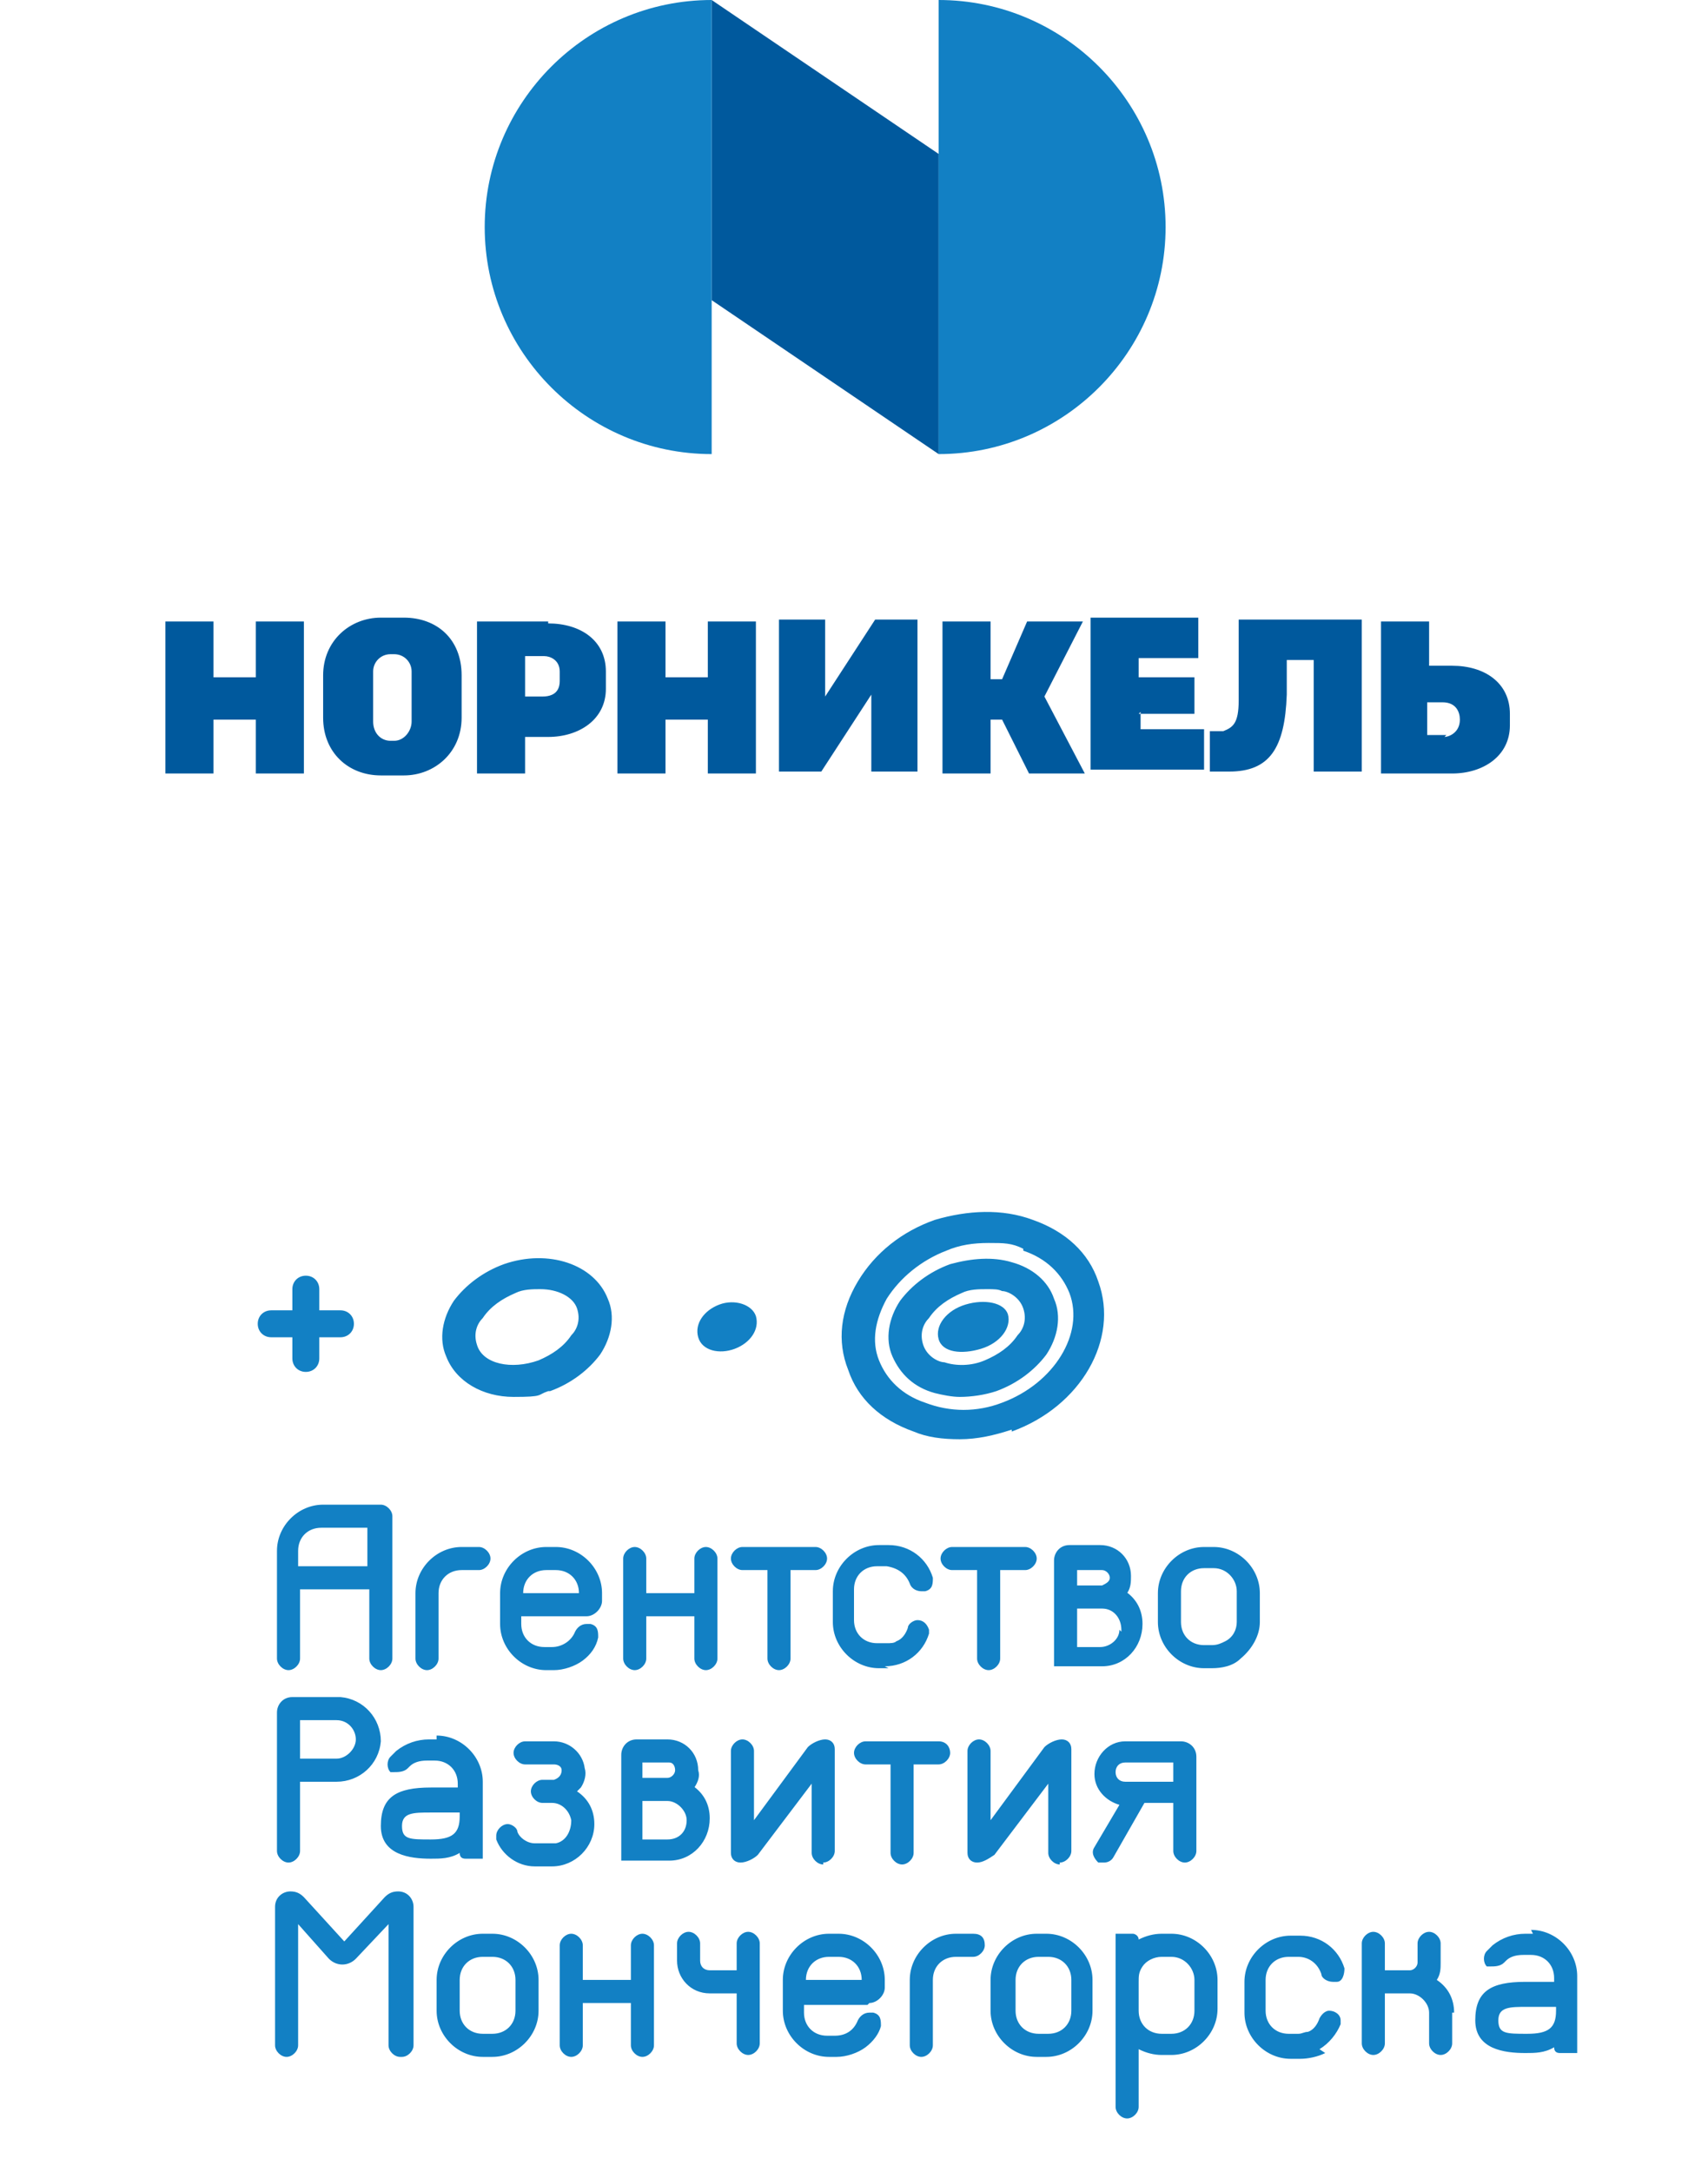
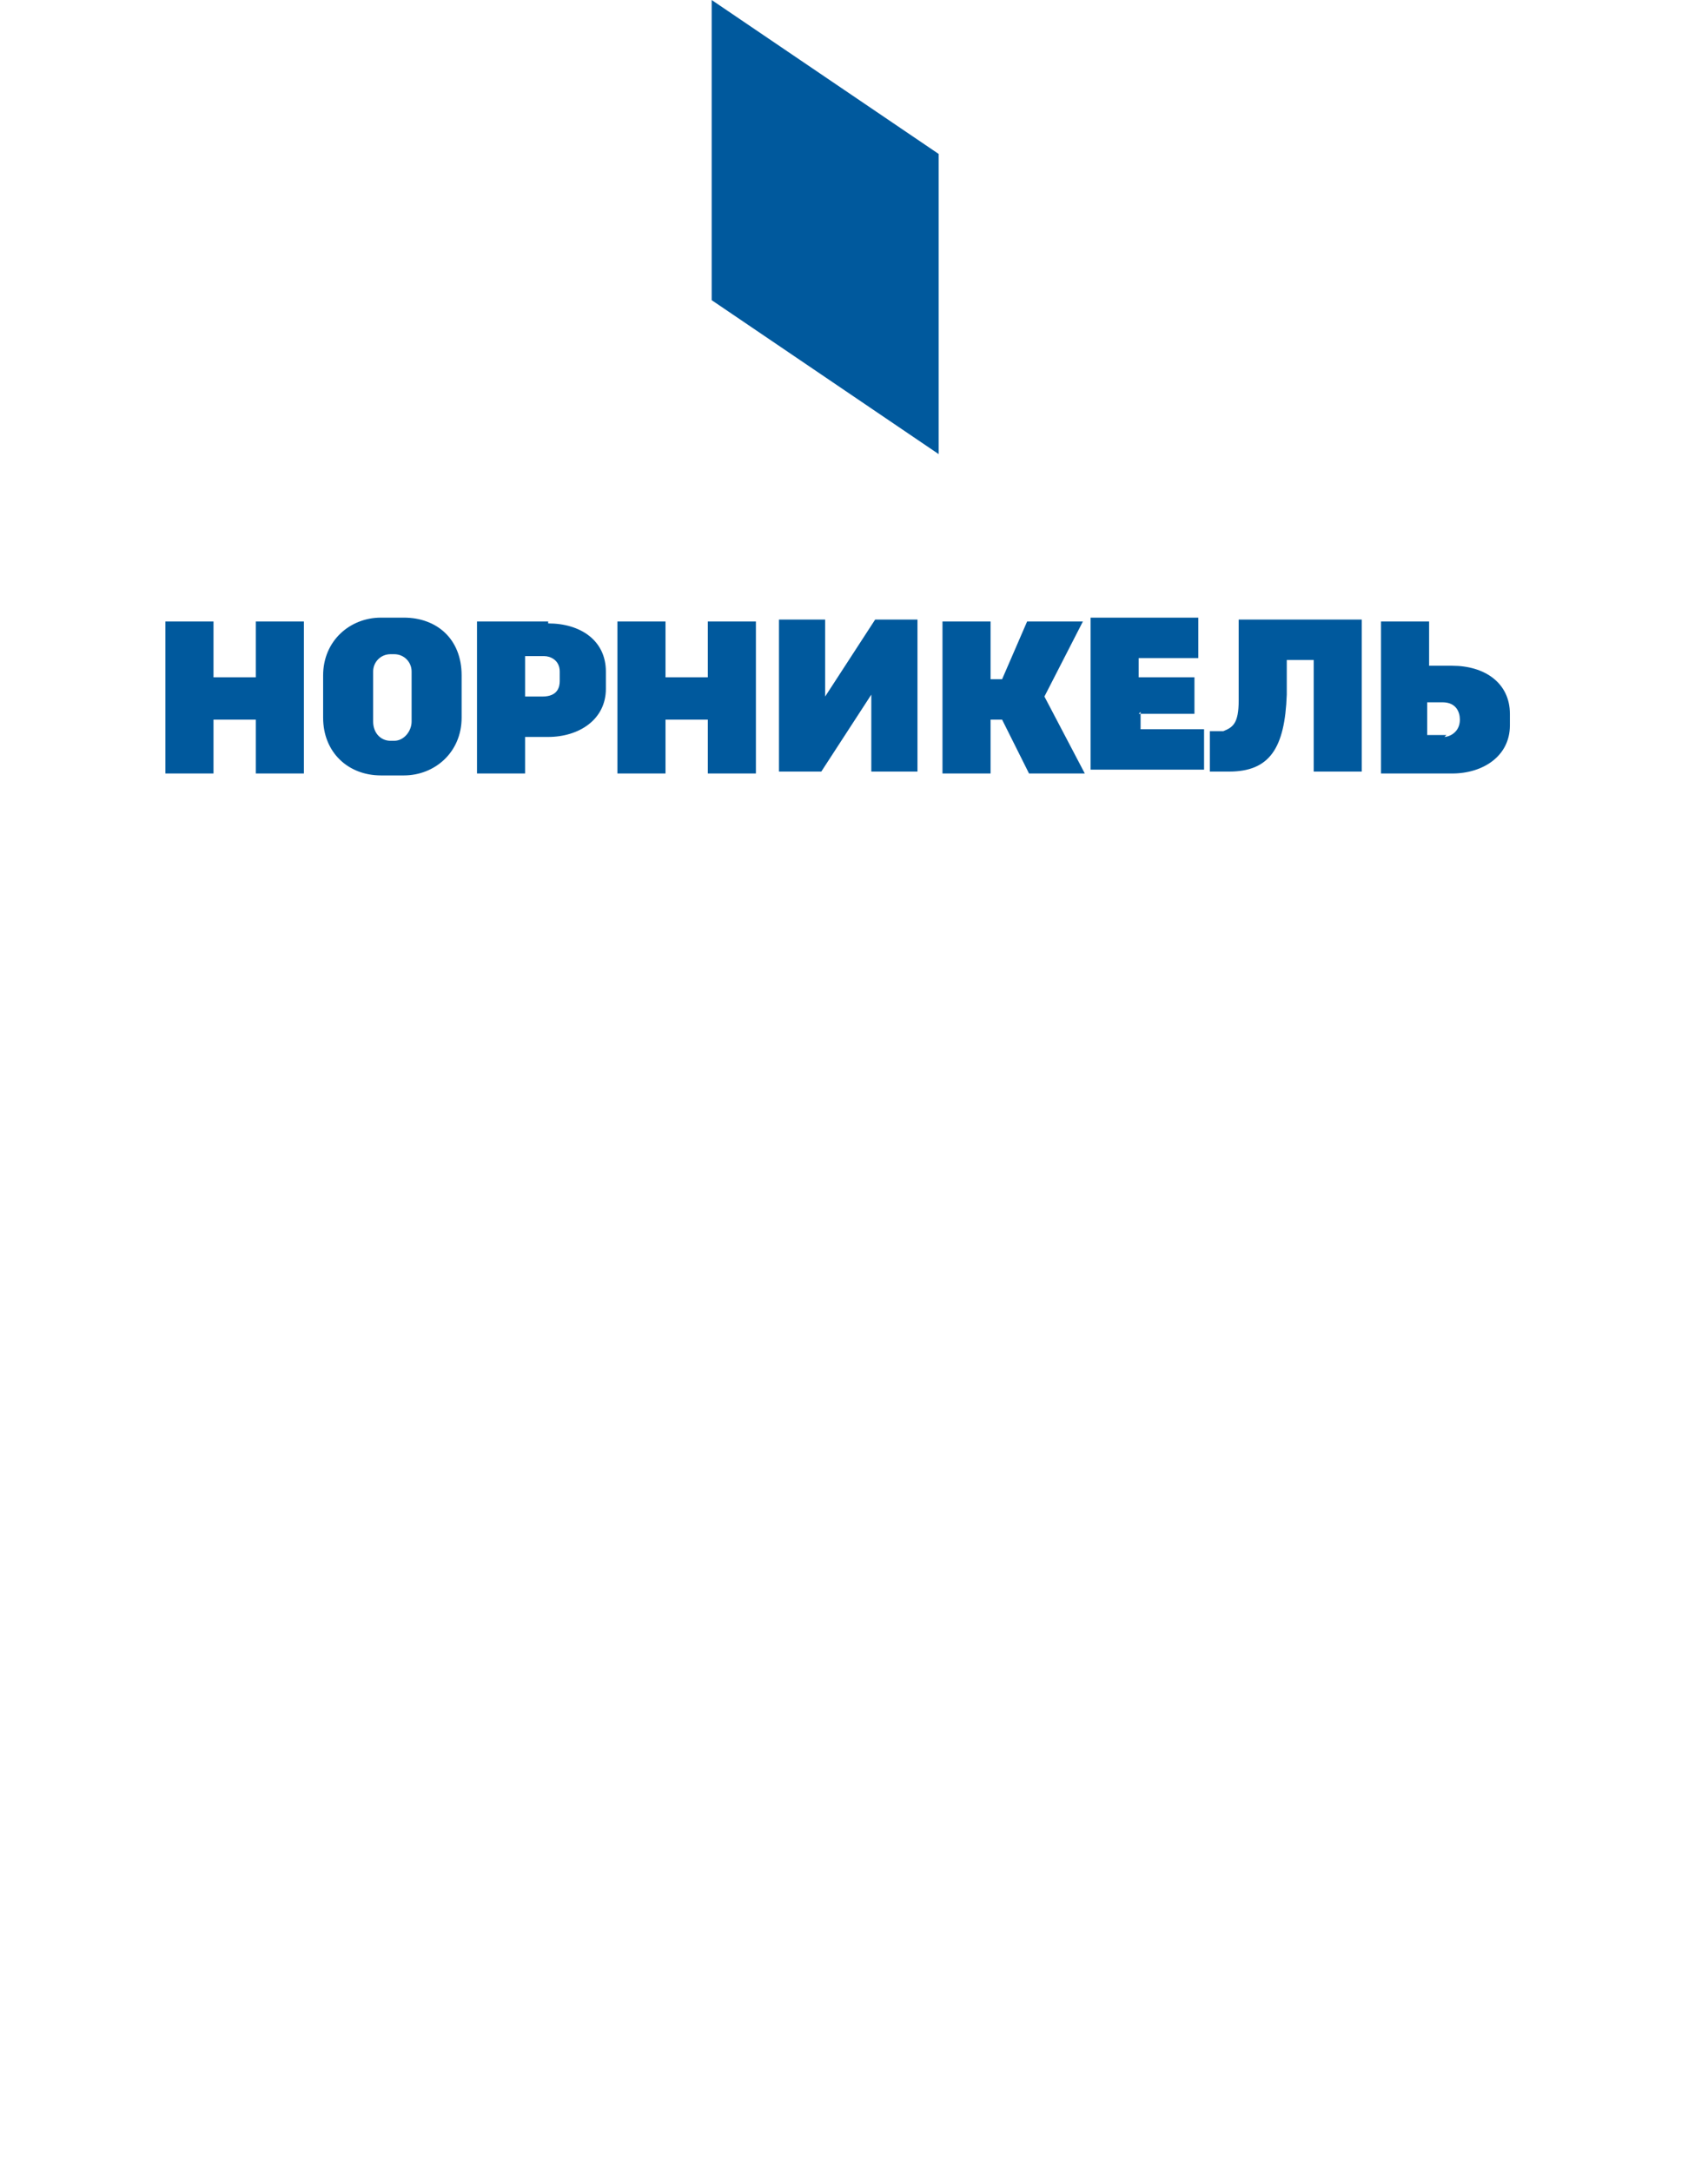
<svg xmlns="http://www.w3.org/2000/svg" id="b" version="1.1" viewBox="0 0 88.8 112.9">
  <defs>
    <style> .cls-1 { fill: #00599d; } .cls-1, .cls-2 { fill-rule: evenodd; } .cls-1, .cls-2, .cls-3 { stroke-width: 0px; } .cls-2, .cls-3 { fill: #1280c4; } </style>
  </defs>
  <polygon class="cls-1" points="37 15.6 48.8 23.6 48.8 8 37 0 37 15.6" />
-   <path class="cls-2" d="M48.8,0v23.6c6.5,0,11.8-5.3,11.8-11.8S55.3,0,48.8,0h0ZM25.2,11.8c0,6.5,5.3,11.8,11.8,11.8V0C30.5,0,25.2,5.3,25.2,11.8Z" />
  <path class="cls-1" d="M42.9,36.2v-4h-2.4v7.9h2.2l2.6-4v4h2.4v-7.9h-2.2l-2.6,4h0ZM29.1,35.4c0,.3-.1.8-.9.8h-.9v-2.1h1c.3,0,.8.2.8.8,0,0,0,.4,0,.4ZM28.5,32.3h-3.7v7.9h2.5v-1.9h1.2c1.6,0,3-.9,3-2.5v-.9c0-1.6-1.3-2.5-3-2.5,0,0,0,0,0,0ZM64.4,36.4c0,1.2-.3,1.4-.8,1.6-.2,0-.7,0-.7,0v2.1h1c2.1,0,2.9-1.2,3-4,0-.6,0-1.2,0-1.8h1.4v5.8h2.5v-7.9h-6.4s0,4.2,0,4.2ZM21.4,37.5c0,.5-.4,1-.9,1h-.2c-.5,0-.9-.4-.9-1v-2.6c0-.5.4-.9.9-.9h.2c.5,0,.9.4.9.9v2.6h0ZM21,32.1h-1.2c-1.6,0-3,1.2-3,3v2.2c0,1.8,1.3,3,3,3h1.2c1.6,0,3-1.2,3-3v-2.2c0-1.9-1.3-3-3-3h0ZM56.1,32.3h-2.7l-1.3,3h-.6v-3h-2.5v7.9h2.5v-2.8h.6l1.4,2.8h2.9l-2.1-4,2-3.9h0ZM59.2,37.1h2.9v-1.9h-2.9v-1h3.1v-2.1h-5.6v7.9h5.9v-2.1h-3.3v-.9h0ZM75.2,38.2h-1v-1.7h.8c.7,0,.9.5.9.9,0,.7-.6.9-.8.9h0ZM75.5,34.6h-1.2v-2.3h-2.5v7.9h3.7c1.6,0,3-.9,3-2.5v-.6c0-1.6-1.3-2.5-3-2.5h0ZM36.8,35.2h-2.2v-2.9h-2.5v7.9h2.5v-2.8h2.2v2.8h2.5v-7.9h-2.5v2.9h0ZM13.3,35.2h-2.2v-2.9h-2.5v7.9h2.5v-2.8h2.2v2.8h2.5v-7.9h-2.5s0,2.9,0,2.9Z" />
  <g>
-     <path class="cls-3" d="M46.2,86.7h-.5c-1.3,0-2.4-1.1-2.4-2.4v-1.6c0-1.3,1.1-2.4,2.4-2.4h.5c1.1,0,2,.7,2.3,1.7,0,.3,0,.6-.4.7,0,0-.1,0-.2,0h0c-.2,0-.5-.1-.6-.4-.2-.5-.6-.8-1.2-.9h-.5c-.7,0-1.2.5-1.2,1.2h0v1.6c0,.7.5,1.2,1.2,1.2,0,0,0,0,0,0h.5c.2,0,.4,0,.5-.1.3-.1.5-.4.6-.7,0-.2.3-.4.5-.4h0c.3,0,.5.2.6.5,0,0,0,.1,0,.2-.3,1-1.2,1.7-2.3,1.7h0ZM65.5,82.8c0-1.3-1.1-2.4-2.4-2.4h-.5c-1.3,0-2.4,1.1-2.4,2.4v1.5h0c0,1.3,1.1,2.4,2.4,2.4h.4c.5,0,1.1-.1,1.5-.5.6-.5,1-1.2,1-1.9v-1.6s0,0,0,0ZM64.3,84.3c0,.4-.2.8-.6,1-.2.1-.4.2-.7.2h-.4c-.7,0-1.2-.5-1.2-1.2v-1.6c0-.7.5-1.2,1.2-1.2h.5c.7,0,1.2.6,1.2,1.2v1.5ZM36.1,81v1.8h-2.5v-1.8c0-.3-.3-.6-.6-.6h0c-.3,0-.6.3-.6.6h0v5.2c0,.3.3.6.6.6h0c.3,0,.6-.3.6-.6h0v-2.2h2.5v2.2c0,.3.3.6.6.6h0c.3,0,.6-.3.6-.6h0v-5.2c0-.3-.3-.6-.6-.6h0c-.3,0-.6.3-.6.6ZM58.6,82.8c.2-.3.2-.6.2-.9,0-.9-.7-1.6-1.6-1.6h-1.6c-.5,0-.8.4-.8.8h0v5.5h2.5c1.2,0,2.1-1,2.1-2.2,0-.7-.3-1.3-.9-1.7ZM56,81.6h1.3c.2,0,.4.2.4.4,0,.2-.2.3-.4.4h-1.3v-.8ZM58.2,84.7c0,.5-.5.9-1,.9h-1.2,0v-2h1.3c.6,0,1,.5,1,1.1,0,0,0,0,0,.1ZM42.4,80.4h-3.8c-.3,0-.6.3-.6.6h0c0,.3.3.6.6.6h1.3v4.6c0,.3.3.6.6.6,0,0,0,0,0,0h0c.3,0,.6-.3.6-.6,0,0,0,0,0,0v-4.6h1.3c.3,0,.6-.3.6-.6,0,0,0,0,0,0h0c0-.3-.3-.6-.6-.6ZM53.3,80.4h-3.8c-.3,0-.6.3-.6.6,0,0,0,0,0,0h0c0,.3.3.6.6.6h1.3v4.6c0,.3.3.6.6.6,0,0,0,0,0,0h0c.3,0,.6-.3.6-.6v-4.6h1.3c.3,0,.6-.3.6-.6h0c0-.3-.3-.6-.6-.6ZM30.5,84c.4,0,.8-.4.8-.8v-.4c0-1.3-1.1-2.4-2.4-2.4h-.5c-1.3,0-2.4,1.1-2.4,2.4v1.6c0,1.3,1.1,2.4,2.4,2.4h.4c.5,0,1.1-.2,1.5-.5.4-.3.7-.7.8-1.2,0-.3,0-.6-.4-.7,0,0-.1,0-.2,0h0c-.3,0-.5.2-.6.4-.2.5-.7.8-1.2.8h-.4c-.7,0-1.2-.5-1.2-1.2v-.4h3.3ZM27.2,82.8c0-.7.5-1.2,1.2-1.2,0,0,0,0,0,0h.5c.7,0,1.2.5,1.2,1.2h-2.9ZM19.7,78.2h-2.9c-1.3,0-2.4,1.1-2.4,2.4v5.6c0,.3.3.6.6.6.3,0,.6-.3.6-.6v-3.6h3.6v3.6c0,.3.3.6.6.6s.6-.3.6-.6v-7.4c0-.3-.3-.6-.6-.6ZM19.1,81.4h-3.6v-.8c0-.7.5-1.2,1.2-1.2h2.4v2ZM24,80.4c-1.3,0-2.4,1.1-2.4,2.4v3.4c0,.3.3.6.6.6h0c.3,0,.6-.3.6-.6h0v-3.4c0-.7.5-1.2,1.2-1.2h.9c.3,0,.6-.3.6-.6h0c0-.3-.3-.6-.6-.6,0,0,0,0,0,0h-.9ZM48.8,90.5h-3.8c-.3,0-.6.3-.6.6h0c0,.3.3.6.6.6,0,0,0,0,0,0h1.3v4.6c0,.3.3.6.6.6h0c.3,0,.6-.3.6-.6v-4.6h1.3c.3,0,.6-.3.6-.6h0c0-.3-.2-.6-.6-.6ZM61.4,90.5s0,0,0,0h-2.9c-.9,0-1.6.8-1.6,1.7,0,.8.6,1.4,1.3,1.6l-1.3,2.2c-.2.3,0,.6.2.8,0,0,.2,0,.3,0h0c.2,0,.4-.1.5-.3l1.6-2.8h1.5v2.5c0,.3.3.6.6.6s.6-.3.6-.6v-4.9c0-.5-.4-.8-.8-.8ZM61,92.6h-2.5c-.3,0-.5-.2-.5-.5s.2-.5.5-.5h2.5v.9ZM30.2,92.9c.2-.3.3-.7.2-1-.1-.8-.8-1.4-1.6-1.4h-1.5c-.3,0-.6.3-.6.6h0c0,.3.3.6.6.6h1.5c.2,0,.4.1.4.3,0,.2-.1.4-.4.5,0,0,0,0,0,0h-.6c-.3,0-.6.3-.6.6h0c0,.3.3.6.6.6h.5c.5,0,.9.4,1,.9,0,.6-.3,1.1-.8,1.2,0,0-.1,0-.2,0h-.9c-.4,0-.8-.3-.9-.6,0-.2-.3-.4-.5-.4h0c-.3,0-.6.3-.6.6,0,0,0,.1,0,.2.3.8,1.1,1.4,2,1.4h.9c1.2,0,2.2-1,2.2-2.2,0-.7-.3-1.3-.9-1.7h0ZM36.1,92.9c.2-.3.3-.6.2-.9,0-.9-.7-1.6-1.6-1.6h-1.6c-.5,0-.8.4-.8.8,0,0,0,0,0,0v5.5h2.5c1.2,0,2.1-1,2.1-2.2,0-.7-.3-1.3-.9-1.7ZM33.5,91.6h1.3c.2,0,.3.2.3.4,0,.2-.2.4-.4.4h-1.3v-.8ZM34.7,95.6h-1.3v-2h1.3c.5,0,1,.5,1,1,0,.6-.4,1-1,1ZM17.6,88.2s0,0-.1,0h-2.3c-.5,0-.8.4-.8.8v7.2c0,.3.3.6.6.6s.6-.3.6-.6v-3.6h1.9c1.2,0,2.2-.9,2.3-2.1,0-1.2-.9-2.2-2.1-2.3ZM17.5,91.4h0s-1.9,0-1.9,0v-2h1.9c.6,0,1,.5,1,1s-.5,1-1,1ZM22.7,90.4h-.4c-.6,0-1.2.2-1.7.6,0,0-.2.2-.3.3-.2.2-.2.6,0,.8,0,0,.1,0,.2,0,.2,0,.5,0,.7-.2,0,0,0,0,.1-.1.2-.2.5-.3.9-.3h.4c.7,0,1.2.5,1.2,1.2v.2h-1.4c-1.8,0-2.6.5-2.6,2s1.5,1.7,2.6,1.7c.5,0,1,0,1.5-.3,0,.2.1.3.3.3,0,0,0,0,0,0h.9v-4c0-1.3-1.1-2.4-2.4-2.4ZM23.9,94.4c0,.9-.4,1.2-1.5,1.2s-1.5,0-1.5-.7.6-.7,1.5-.7h1.5v.2ZM42.8,96.8c.3,0,.6-.3.6-.6v-5.3s0,0,0,0c0-.3-.2-.5-.5-.5h0c-.3,0-.7.2-.9.4l-2.8,3.8v-3.6c0-.3-.3-.6-.6-.6h0c-.3,0-.6.3-.6.6v5.3s0,0,0,0c0,.3.2.5.5.5h0c.3,0,.7-.2.9-.4l2.8-3.7v3.6c0,.3.3.6.6.6h0s0,0,0,0ZM55.1,96.8c.3,0,.6-.3.6-.6v-5.3h0c0-.3-.2-.5-.5-.5h0c-.3,0-.7.2-.9.4l-2.8,3.8v-3.6s0,0,0,0c0-.3-.3-.6-.6-.6h0c-.3,0-.6.3-.6.6v5.3s0,0,0,0c0,.3.2.5.5.5h0c.3,0,.6-.2.9-.4l2.8-3.7v3.6c0,.3.3.6.6.6h0s0,0,0,0ZM68.6,106.5c.5-.3.9-.8,1.1-1.3,0,0,0-.1,0-.2,0-.3-.3-.5-.6-.5h0c-.2,0-.4.2-.5.4-.1.3-.3.6-.6.7-.2,0-.3.1-.5.1h-.5c-.7,0-1.2-.5-1.2-1.2v-1.6h0c0-.7.5-1.2,1.2-1.2h.5c.5,0,1,.3,1.2.9,0,.2.3.4.6.4h0c0,0,.1,0,.2,0,.3,0,.4-.4.4-.7-.3-1-1.2-1.7-2.3-1.7h-.5c-1.3,0-2.4,1.1-2.4,2.4v1.6c0,1.3,1.1,2.4,2.4,2.4h.5c.4,0,.9-.1,1.3-.3ZM32.8,101.1v1.8h-2.5v-1.8c0-.3-.3-.6-.6-.6h0c-.3,0-.6.3-.6.6v5.2c0,.3.3.6.6.6h0c.3,0,.6-.3.6-.6v-2.2h2.5v2.2c0,.3.3.6.6.6,0,0,0,0,0,0h0c.3,0,.6-.3.6-.6,0,0,0,0,0,0v-5.2c0-.3-.3-.6-.6-.6,0,0,0,0,0,0h0c-.3,0-.6.3-.6.6,0,0,0,0,0,0ZM79.7,100.5h-.4c-.6,0-1.2.2-1.7.6,0,0-.2.2-.3.3-.2.2-.2.6,0,.8,0,0,.1,0,.2,0,.2,0,.5,0,.7-.2,0,0,0,0,.1-.1.2-.2.5-.3.9-.3h.4c.7,0,1.2.5,1.2,1.2,0,0,0,0,0,0v.2h-1.5c-1.8,0-2.6.5-2.6,2s1.5,1.7,2.6,1.7c.5,0,1,0,1.5-.3,0,.2.1.3.3.3h.9v-4c0-1.3-1.1-2.4-2.4-2.4ZM80.9,104.5c0,.9-.4,1.2-1.5,1.2s-1.5,0-1.5-.7.6-.7,1.5-.7h1.5v.2ZM20.9,106.9c.3,0,.6-.3.6-.6v-7.2c0-.4-.3-.8-.8-.8h0c-.3,0-.5.1-.7.3l-2.1,2.3-2.1-2.3c-.2-.2-.4-.3-.7-.3h0c-.4,0-.8.3-.8.8v7.2c0,.3.3.6.6.6h0c.3,0,.6-.3.6-.6v-6.3l1.6,1.8s0,0,0,0c.4.4,1,.4,1.4,0l1.7-1.8v6.3c0,.3.3.6.6.6h0s0,0,0,0ZM25.6,100.5h-.5c-1.3,0-2.4,1.1-2.4,2.4v1.6c0,1.3,1.1,2.4,2.4,2.4h.5c1.3,0,2.4-1.1,2.4-2.4v-1.6c0-1.3-1.1-2.4-2.4-2.4ZM26.8,104.5c0,.7-.5,1.2-1.2,1.2h-.5c-.7,0-1.2-.5-1.2-1.2v-1.6c0-.7.5-1.2,1.2-1.2h.5c.7,0,1.2.5,1.2,1.2v1.6ZM38.3,101.1v1.3h-1.4c-.3,0-.5-.2-.5-.5v-.9c0-.3-.3-.6-.6-.6h0c-.3,0-.6.3-.6.6,0,0,0,0,0,0v.9c0,.9.7,1.7,1.7,1.7h1.4v2.6c0,.3.3.6.6.6h0c.3,0,.6-.3.6-.6v-5.2c0-.3-.3-.6-.6-.6h0c-.3,0-.6.3-.6.6ZM54.4,100.5h-.5c-1.3,0-2.4,1.1-2.4,2.4v1.6c0,1.3,1.1,2.4,2.4,2.4h.5c1.3,0,2.4-1.1,2.4-2.4v-1.6c0-1.3-1.1-2.4-2.4-2.4ZM55.7,104.5c0,.7-.5,1.2-1.2,1.2h-.5c-.7,0-1.2-.5-1.2-1.2v-1.6c0-.7.5-1.2,1.2-1.2h.5c.7,0,1.2.5,1.2,1.2v1.6ZM49.7,100.5c-1.3,0-2.4,1.1-2.4,2.4v3.4c0,.3.3.6.6.6h0c.3,0,.6-.3.6-.6v-3.4c0-.7.5-1.2,1.2-1.2h.9c.3,0,.6-.3.6-.6h0c0-.4-.2-.6-.6-.6,0,0,0,0,0,0h-.9ZM60.9,100.5h-.5c-.4,0-.8.1-1.2.3,0-.2-.2-.3-.3-.3h-.9v9c0,.3.3.6.6.6h0c.3,0,.6-.3.6-.6h0v-3c.4.2.8.3,1.2.3h.5c1.3,0,2.4-1.1,2.4-2.4v-1.5c0-1.3-1.1-2.4-2.4-2.4ZM60.9,105.7h-.5c-.7,0-1.2-.5-1.2-1.2v-1.5c0-.3,0-.5.2-.8.2-.3.6-.5,1-.5h.5c.7,0,1.2.6,1.2,1.2v1.6c0,.7-.5,1.2-1.2,1.2ZM75.6,104.6c0-.7-.3-1.3-.9-1.7.2-.3.2-.6.2-.9h0v-1c0-.3-.3-.6-.6-.6h0c-.3,0-.6.3-.6.6h0v1c0,.2-.2.4-.4.4h-1.3v-1.4c0-.3-.3-.6-.6-.6h0c-.3,0-.6.3-.6.6v5.2c0,.3.3.6.6.6h0c.3,0,.6-.3.6-.6h0v-2.6h1.3c.5,0,1,.5,1,1v1.6c0,.3.3.6.6.6h0c.3,0,.6-.3.6-.6h0v-1.6h0ZM45.2,104.1c.4,0,.8-.4.8-.8v-.4c0-1.3-1.1-2.4-2.4-2.4h-.5c-1.3,0-2.4,1.1-2.4,2.4v1.6c0,1.3,1.1,2.4,2.4,2.4h.4c.5,0,1.1-.2,1.5-.5.4-.3.7-.7.8-1.1,0-.3,0-.6-.4-.7,0,0-.1,0-.2,0h0c-.3,0-.5.2-.6.4-.2.5-.6.8-1.2.8h-.4c-.7,0-1.2-.5-1.2-1.2v-.4h3.3ZM41.9,102.9c0-.7.5-1.2,1.2-1.2h.5c.7,0,1.2.5,1.2,1.2h-2.9Z" />
-     <path class="cls-3" d="M15.9,66.3h0c-.4,0-.7.3-.7.7v1.1h-1.1c-.4,0-.7.3-.7.7h0c0,.4.3.7.7.7h1.1v1.1c0,.4.3.7.7.7h0c.4,0,.7-.3.7-.7v-1.1h1.1c.4,0,.7-.3.7-.7h0c0-.4-.3-.7-.7-.7h-1.1v-1.1c0-.4-.3-.7-.7-.7ZM28.6,72.3c1.1-.4,2-1.1,2.6-1.9.6-.9.8-2,.4-2.9-.7-1.8-3.1-2.6-5.4-1.8-1.1.4-2,1.1-2.6,1.9-.6.9-.8,2-.4,2.9.5,1.3,1.9,2.1,3.5,2.1s1.2-.1,1.8-.3ZM30,68c.2.6,0,1.1-.3,1.4-.4.6-1,1-1.7,1.3-1.4.5-2.9.2-3.2-.8-.2-.6,0-1.1.3-1.4.4-.6,1-1,1.7-1.3.4-.2.9-.2,1.3-.2.9,0,1.7.4,1.9,1ZM39.3,68.4c-.2-.6-1.1-.9-1.9-.6s-1.3,1-1.1,1.7,1.1.9,1.9.6,1.3-1,1.1-1.7ZM51.8,72.3c1.1-.4,2-1.1,2.6-1.9.6-.9.8-2,.4-2.9-.3-.9-1.1-1.6-2.2-1.9-1-.3-2.1-.2-3.2.1-1.1.4-2,1.1-2.6,1.9-.6.9-.8,2-.4,2.9s1.1,1.6,2.2,1.9c.4.1.9.2,1.3.2.6,0,1.3-.1,1.9-.3ZM52.1,67.1c.3,0,.9.3,1.1.9h0c.2.6,0,1.1-.3,1.4-.4.6-1,1-1.7,1.3-.7.3-1.5.3-2.1.1-.3,0-.9-.3-1.1-.9-.2-.6,0-1.1.3-1.4.4-.6,1-1,1.7-1.3.4-.2.9-.2,1.3-.2s.6,0,.8.1ZM52.6,74.4c3.6-1.3,5.6-4.8,4.5-7.8-.5-1.5-1.7-2.6-3.4-3.2-1.6-.6-3.4-.5-5.1,0-1.7.6-3.1,1.7-4,3.2-.9,1.5-1.1,3.1-.5,4.6.5,1.5,1.7,2.6,3.4,3.2.7.3,1.5.4,2.4.4s1.8-.2,2.7-.5ZM53.2,65c1.2.4,2,1.2,2.4,2.2h0c.8,2.1-.8,4.7-3.5,5.7-1.3.5-2.7.5-4,0-1.2-.4-2-1.2-2.4-2.2-.4-1-.2-2.1.4-3.2.7-1.1,1.8-2,3.1-2.5.7-.3,1.4-.4,2.2-.4s1.2,0,1.8.3ZM52.4,68.3c-.2-.6-1.2-.8-2.2-.5s-1.6,1.1-1.4,1.8,1.2.8,2.2.5,1.6-1.1,1.4-1.8Z" />
-   </g>
+     </g>
</svg>